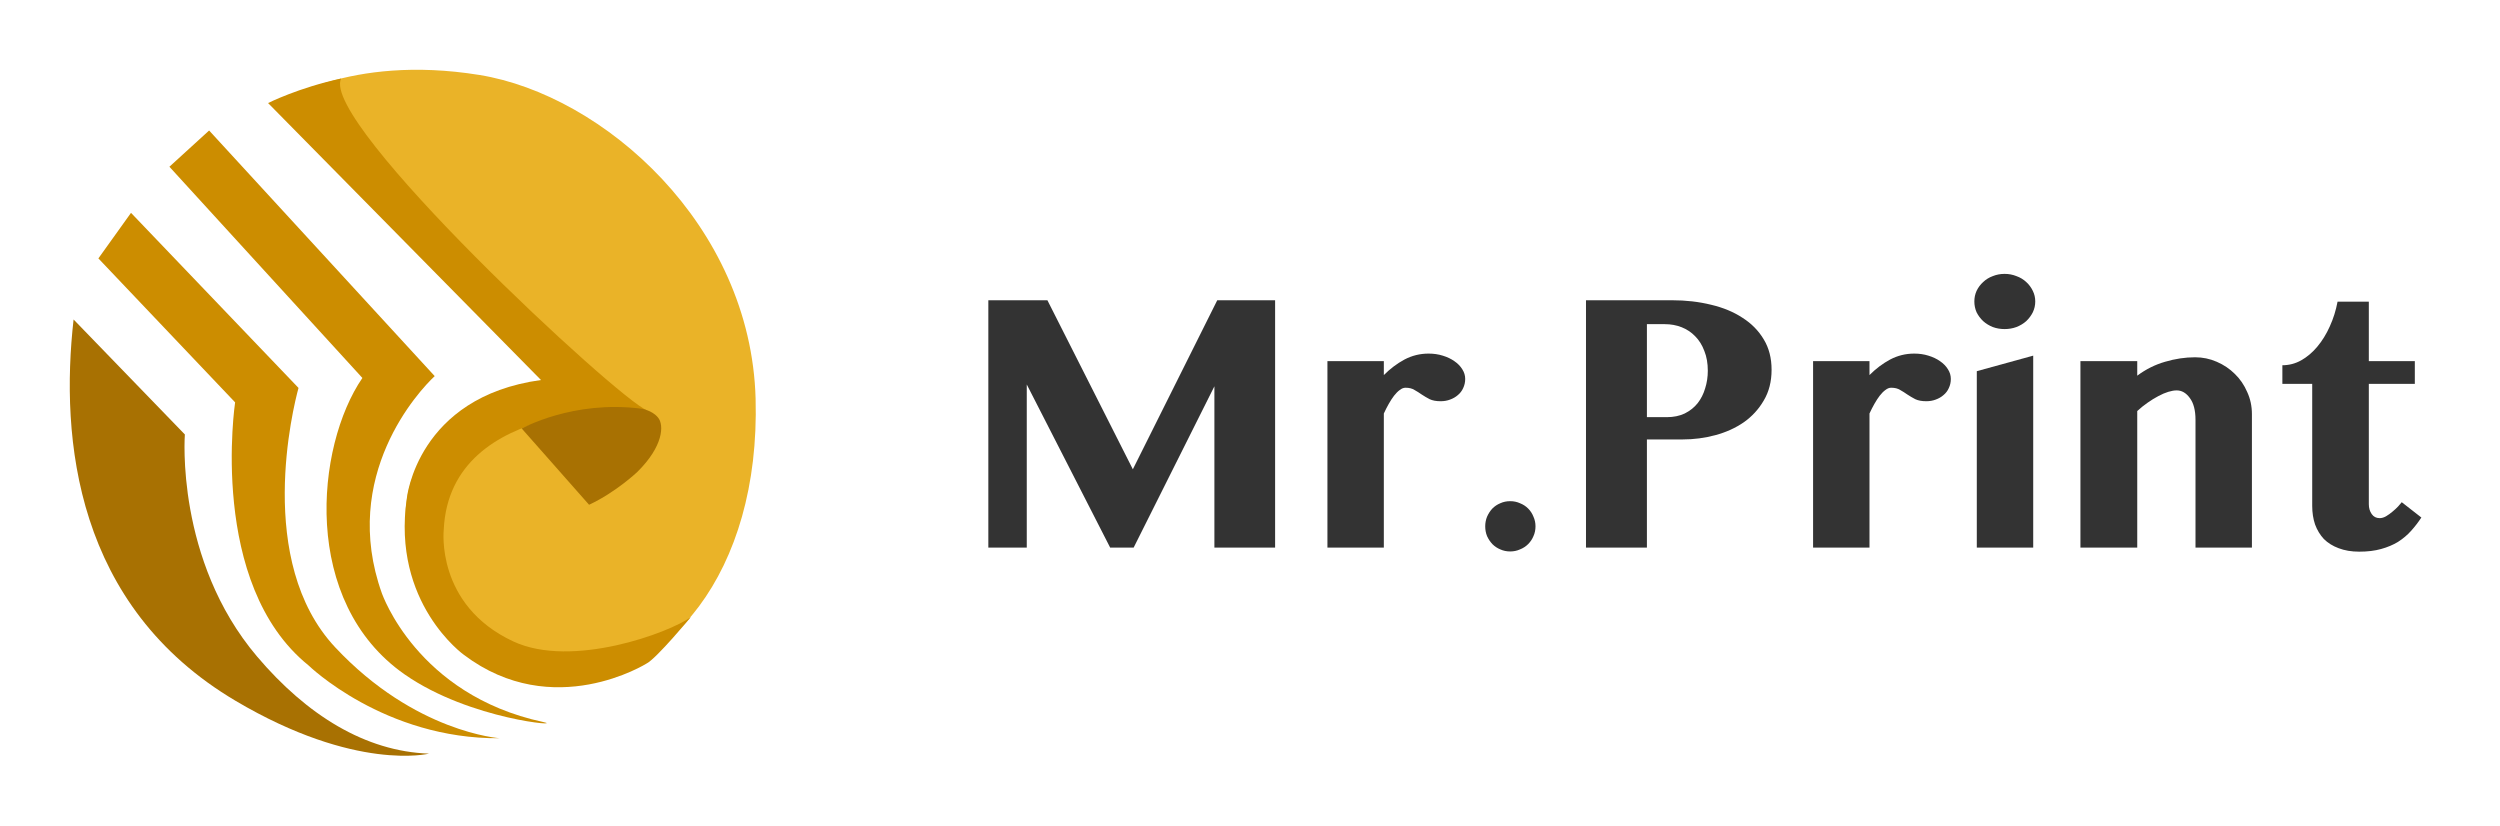
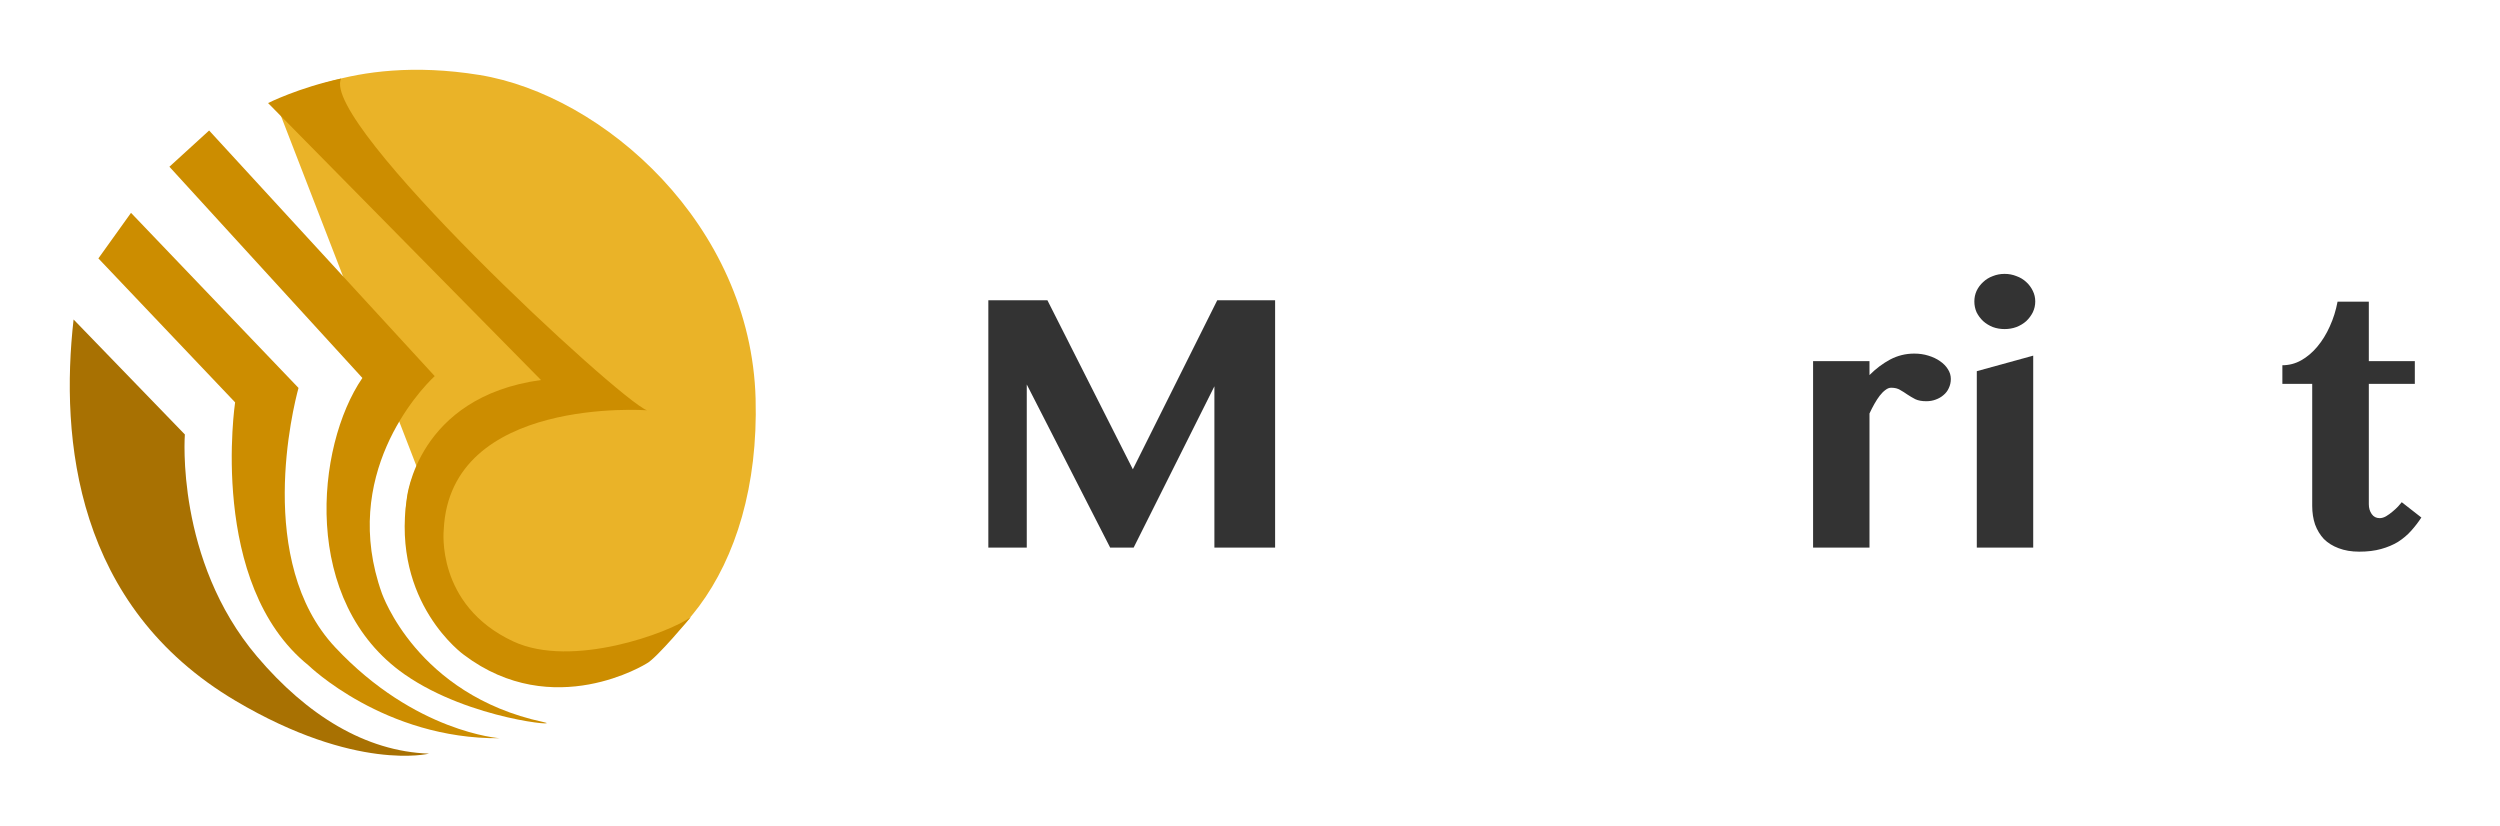
<svg xmlns="http://www.w3.org/2000/svg" width="215" height="71" viewBox="0 0 215 71" fill="none">
-   <path d="M23.784 8.994C23.784 8.994 29.939 4.618 41.23 6.447C51.876 8.173 64.57 19.312 64.982 34.286C65.393 49.26 57.348 58.776 47.666 58.813C38.555 58.851 32.353 47.338 35.851 40.173C39.35 33.008 47.788 32.793 47.788 32.793L23.784 8.994Z" fill="#EAB328" />
+   <path d="M23.784 8.994C23.784 8.994 29.939 4.618 41.23 6.447C51.876 8.173 64.57 19.312 64.982 34.286C65.393 49.26 57.348 58.776 47.666 58.813C38.555 58.851 32.353 47.338 35.851 40.173L23.784 8.994Z" fill="#EAB328" />
  <path d="M46.693 62.088C48.751 62.526 40.463 61.948 34.803 58.002C25.87 51.779 27.133 38.4 31.165 32.504L14.569 14.339L17.984 11.223L37.385 32.346C36.048 33.586 29.219 40.919 32.848 51.042C32.858 51.032 35.823 59.746 46.693 62.088Z" fill="#CC8D00" />
  <path d="M11.267 18.305L8.461 22.223L20.22 34.603C20.22 34.603 17.872 50.23 26.525 57.218C26.525 57.218 33.054 63.581 42.989 63.488C42.989 63.488 35.702 63.012 28.826 55.669C21.922 48.299 25.215 35.014 25.673 33.363L11.267 18.305Z" fill="#CC8D00" />
  <path d="M6.328 27.476L15.898 37.365C15.898 37.365 15.065 48.159 22.109 56.462C26.384 61.5 31.426 64.626 36.899 64.812C36.899 64.812 30.613 66.398 20.257 60.269C6.487 52.115 5.168 37.775 6.328 27.476Z" fill="#A87102" />
  <path d="M23.054 8.863C23.054 8.863 25.701 7.529 29.34 6.755C27.451 10.477 53.195 34.361 55.636 35.284C55.636 35.284 38.704 34.053 38.162 45.547C38.162 45.547 37.432 52.04 44.149 55.166C49.2 57.517 57.573 54.41 59.416 53.066C59.416 53.066 56.478 56.602 55.627 57.05C55.627 57.05 47.591 62.125 39.902 56.322C39.902 56.322 33.653 51.872 34.99 42.841C34.99 42.841 35.861 34.146 46.525 32.681L23.054 8.863Z" fill="#CC8D00" />
-   <path d="M44.869 36.852C44.869 36.852 49.266 34.389 55.131 35.144C55.131 35.144 56.057 35.256 56.591 35.909C57.133 36.562 57.03 38.391 54.822 40.574C54.822 40.574 52.998 42.319 50.66 43.41L44.869 36.852Z" fill="#A87102" />
  <path d="M196.284 33.011V31.411C196.858 31.411 197.397 31.271 197.901 30.989C198.417 30.697 198.88 30.304 199.29 29.812C199.712 29.308 200.069 28.728 200.362 28.072C200.667 27.404 200.889 26.695 201.03 25.945H203.719V31.06H207.675V33.011H203.719V43.364C203.719 43.693 203.802 43.974 203.966 44.208C204.13 44.443 204.358 44.56 204.651 44.56C204.827 44.56 205.009 44.507 205.196 44.402C205.395 44.284 205.583 44.15 205.759 43.997C205.946 43.845 206.11 43.693 206.251 43.54C206.391 43.388 206.491 43.271 206.55 43.189L208.237 44.507C207.968 44.917 207.669 45.304 207.341 45.667C207.024 46.019 206.655 46.329 206.233 46.599C205.811 46.857 205.325 47.062 204.774 47.214C204.235 47.367 203.608 47.443 202.893 47.443C202.225 47.443 201.634 47.343 201.118 47.144C200.614 46.956 200.192 46.693 199.852 46.353C199.524 46.001 199.272 45.585 199.096 45.105C198.932 44.624 198.85 44.091 198.85 43.505V33.011H196.284Z" fill="#333333" />
-   <path d="M188.813 36.105C188.813 35.284 188.649 34.657 188.321 34.224C188.005 33.79 187.63 33.574 187.196 33.574C186.985 33.574 186.745 33.614 186.475 33.697C186.206 33.779 185.919 33.902 185.614 34.066C185.321 34.218 185.016 34.406 184.7 34.628C184.395 34.839 184.096 35.079 183.803 35.349V47.091H178.917V31.06H183.803V32.308C184.542 31.757 185.339 31.359 186.194 31.113C187.061 30.855 187.923 30.726 188.778 30.726C189.434 30.726 190.055 30.855 190.641 31.113C191.239 31.37 191.76 31.722 192.206 32.167C192.651 32.601 193.003 33.117 193.26 33.714C193.53 34.3 193.665 34.933 193.665 35.612V47.091H188.813V36.105Z" fill="#333333" />
  <path d="M170.005 31.921L174.856 30.585V47.091H170.005V31.921ZM169.794 25.927C169.794 25.599 169.858 25.294 169.987 25.013C170.128 24.72 170.315 24.468 170.55 24.257C170.784 24.034 171.059 23.864 171.376 23.747C171.692 23.618 172.032 23.554 172.395 23.554C172.759 23.554 173.098 23.618 173.415 23.747C173.743 23.864 174.024 24.034 174.259 24.257C174.493 24.468 174.68 24.72 174.821 25.013C174.962 25.294 175.032 25.599 175.032 25.927C175.032 26.255 174.962 26.566 174.821 26.859C174.68 27.14 174.493 27.392 174.259 27.614C174.024 27.825 173.743 27.995 173.415 28.124C173.098 28.241 172.759 28.3 172.395 28.3C172.032 28.3 171.692 28.241 171.376 28.124C171.059 27.995 170.784 27.825 170.55 27.614C170.315 27.392 170.128 27.14 169.987 26.859C169.858 26.566 169.794 26.255 169.794 25.927Z" fill="#333333" />
  <path d="M160.776 47.091H155.925V31.06H160.776V32.255C161.327 31.704 161.919 31.259 162.552 30.919C163.196 30.579 163.887 30.409 164.626 30.409C165.059 30.409 165.464 30.468 165.839 30.585C166.225 30.702 166.559 30.861 166.841 31.06C167.134 31.259 167.362 31.493 167.526 31.763C167.69 32.021 167.772 32.296 167.772 32.589C167.772 32.87 167.714 33.134 167.596 33.38C167.491 33.614 167.339 33.814 167.139 33.978C166.952 34.142 166.729 34.271 166.471 34.364C166.225 34.458 165.956 34.505 165.663 34.505C165.276 34.505 164.96 34.447 164.714 34.329C164.468 34.2 164.239 34.066 164.028 33.925C163.829 33.784 163.624 33.656 163.413 33.538C163.214 33.409 162.956 33.345 162.639 33.345C162.475 33.345 162.311 33.409 162.147 33.538C161.983 33.656 161.819 33.82 161.655 34.031C161.503 34.23 161.35 34.464 161.198 34.734C161.046 35.003 160.905 35.279 160.776 35.56V47.091Z" fill="#333333" />
-   <path d="M136.395 25.822H143.796C144.991 25.822 146.11 25.95 147.153 26.208C148.196 26.454 149.098 26.829 149.86 27.333C150.634 27.825 151.243 28.447 151.688 29.197C152.134 29.935 152.356 30.802 152.356 31.798C152.356 32.806 152.134 33.685 151.688 34.435C151.255 35.185 150.68 35.812 149.966 36.316C149.251 36.808 148.436 37.177 147.522 37.423C146.608 37.669 145.671 37.792 144.71 37.792H141.634V47.091H136.395V25.822ZM141.634 35.876H143.339C143.925 35.876 144.44 35.771 144.885 35.56C145.331 35.337 145.7 35.044 145.993 34.681C146.286 34.306 146.503 33.878 146.643 33.398C146.796 32.917 146.872 32.413 146.872 31.886C146.872 31.241 146.772 30.673 146.573 30.181C146.385 29.677 146.122 29.255 145.782 28.915C145.454 28.575 145.067 28.318 144.622 28.142C144.177 27.966 143.696 27.878 143.18 27.878H141.634V35.876Z" fill="#333333" />
-   <path d="M127.729 45.263C127.729 44.97 127.782 44.695 127.887 44.437C128.005 44.167 128.157 43.933 128.344 43.734C128.544 43.534 128.772 43.382 129.03 43.277C129.288 43.159 129.569 43.101 129.874 43.101C130.178 43.101 130.46 43.159 130.718 43.277C130.987 43.382 131.221 43.534 131.421 43.734C131.62 43.933 131.772 44.167 131.878 44.437C131.995 44.695 132.053 44.97 132.053 45.263C132.053 45.568 131.995 45.849 131.878 46.107C131.772 46.364 131.62 46.593 131.421 46.792C131.221 46.992 130.987 47.144 130.718 47.249C130.46 47.367 130.178 47.425 129.874 47.425C129.569 47.425 129.288 47.367 129.03 47.249C128.772 47.144 128.544 46.992 128.344 46.792C128.157 46.593 128.005 46.364 127.887 46.107C127.782 45.849 127.729 45.568 127.729 45.263Z" fill="#333333" />
-   <path d="M119.01 47.091H114.159V31.06H119.01V32.255C119.561 31.704 120.153 31.259 120.786 30.919C121.43 30.579 122.122 30.409 122.86 30.409C123.294 30.409 123.698 30.468 124.073 30.585C124.46 30.702 124.794 30.861 125.075 31.06C125.368 31.259 125.596 31.493 125.76 31.763C125.925 32.021 126.007 32.296 126.007 32.589C126.007 32.87 125.948 33.134 125.831 33.38C125.725 33.614 125.573 33.814 125.374 33.978C125.186 34.142 124.964 34.271 124.706 34.364C124.46 34.458 124.19 34.505 123.897 34.505C123.51 34.505 123.194 34.447 122.948 34.329C122.702 34.2 122.473 34.066 122.262 33.925C122.063 33.784 121.858 33.656 121.647 33.538C121.448 33.409 121.19 33.345 120.874 33.345C120.71 33.345 120.546 33.409 120.382 33.538C120.218 33.656 120.053 33.82 119.889 34.031C119.737 34.23 119.585 34.464 119.432 34.734C119.28 35.003 119.139 35.279 119.01 35.56V47.091Z" fill="#333333" />
  <path d="M84.997 25.822H90.077L97.425 40.359L104.684 25.822H109.659V47.091H104.438V33.222L97.495 47.091H95.473L88.302 33.064V47.091H84.997V25.822Z" fill="#333333" />
</svg>